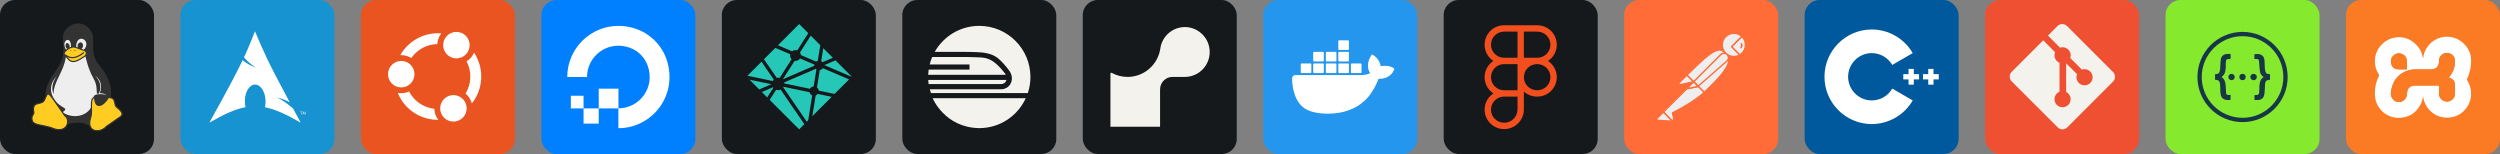
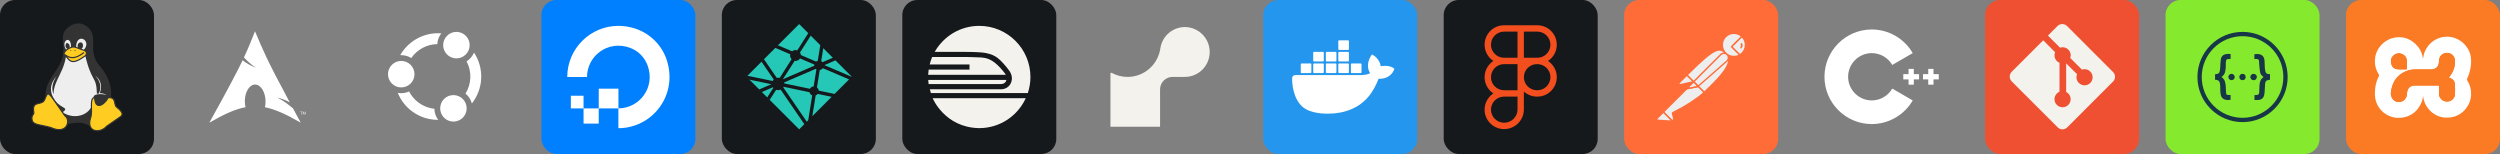
<svg xmlns="http://www.w3.org/2000/svg" width="779.25" height="48" viewBox="0 0 4156 256" fill="none" version="1.1">
  <rect x="0" y="0" width="4156" height="256" fill="#808080" stroke="none" />
  <defs>
            













        </defs>
  <g transform="translate(0, 0)">
    <svg width="256" height="256" viewBox="0 0 256 256" fill="none" id="linux">
      <style>
#linux {
    rect {fill: #15191C}

    @media (prefers-color-scheme: light) {
        rect {fill: #F4F2ED}
    }
}
</style>
      <rect width="256" height="256" rx="25" fill="#15191C" />
      <path d="M96.472 111.735C93.662 118.292 73.992 138.899 75.865 159.506C83.359 245.681 109.586 187.606 148.927 209.15C148.927 209.15 219.178 169.81 162.977 106.115C147.053 83.635 161.103 65.838 150.8 50.851C140.496 35.864 122.699 34.928 109.586 48.978C96.472 63.028 115.206 83.635 96.472 111.735Z" fill="#333333" />
      <path d="M165.787 154.823C165.787 154.823 174.217 137.962 158.293 125.786C173.28 141.709 163.913 155.759 163.913 155.759H161.103C160.167 122.976 151.737 140.772 139.56 82.698C153.61 66.775 126.446 52.724 126.446 78.951H118.016C118.953 56.471 99.282 67.711 110.523 83.635C109.586 118.292 88.979 132.342 88.979 156.696C82.422 139.836 94.599 126.722 94.599 126.722C94.599 126.722 77.739 140.772 88.042 161.379C98.346 181.986 117.079 177.303 103.966 186.67C124.573 200.72 156.42 191.353 155.483 161.379C156.42 153.886 176.09 156.696 177.964 158.569C179.837 160.443 175.154 154.823 165.787 154.823ZM113.333 81.762C106.776 79.888 108.649 71.458 111.459 71.458C114.269 71.458 118.953 78.015 113.333 81.762ZM131.13 82.698C126.446 76.141 130.193 69.585 134.876 70.521C139.56 71.458 139.56 82.698 131.13 82.698Z" fill="#EEEEEE" />
      <path d="M88.042 164.189L107.713 192.29C118.016 198.847 112.396 225.074 84.296 211.96C68.372 207.277 55.258 208.213 53.385 199.783C51.512 191.353 57.132 190.417 56.195 186.67C52.448 166.063 69.309 176.366 73.992 166.063C78.675 155.759 78.675 151.076 88.042 164.189ZM192.951 177.303C189.204 171.683 192.951 161.379 179.837 162.316C174.217 173.556 158.293 184.796 157.357 162.316C147.99 162.316 154.547 184.796 150.8 195.1C142.37 220.39 166.723 222.264 177.027 210.087L201.381 193.227C203.254 190.417 206.064 187.606 192.951 177.303ZM106.776 91.128C103.966 85.508 117.079 78.015 121.763 78.015C126.446 78.015 133.003 81.761 139.56 83.635C146.117 85.508 143.306 92.065 141.433 93.002C139.56 93.938 129.256 102.369 121.763 102.369C114.269 102.369 112.396 94.875 106.776 91.128Z" fill="#FFCC22" stroke="#333333" stroke-width="2" />
      <path d="M106.776 90.192C114.269 95.812 122.699 100.495 139.56 87.382Z" fill="#FFCC22" />
      <path d="M106.776 90.192C114.269 95.812 122.699 100.495 139.56 87.382" stroke="#333333" stroke-width="2" />
      <path d="M117.079 84.572C115.206 84.572 118.016 82.698 118.953 83.635ZM125.51 84.572C126.446 83.635 124.573 82.698 122.699 83.635Z" fill="#333333" />
    </svg>
  </g>
  <g transform="translate(300, 0)">
    <svg width="256" height="256" viewBox="0 0 256 256" fill="none">
-       <rect width="256" height="256" rx="25" fill="#1793D1" />
      <path d="M123.933 52C117.173 68.58 113.093 79.433 105.567 95.513C110.187 100.407 115.853 106.107 125.053 112.54C115.16 108.473 108.413 104.38 103.373 100.14C93.733 120.247 78.64 148.887 48 203.933C72.08 190.033 90.747 181.467 108.14 178.187C107.355 174.806 106.973 171.344 107 167.873L107.02 167.107C107.407 151.673 115.427 139.807 124.933 140.62C134.44 141.42 141.827 154.593 141.453 170.013C141.395 172.8 141.069 175.575 140.48 178.3C157.68 181.667 176.16 190.213 199.907 203.927C195.227 195.307 191.04 187.533 187.047 180.127C180.76 175.26 174.207 168.913 160.827 162.04C170.027 164.433 176.607 167.187 181.74 170.267C141.14 94.707 137.853 84.667 123.933 52ZM200.653 190.367V186.213H199.093V185.653H202.84V186.213H201.28V190.367H203.487V185.653H204.433L205.547 188.987L205.773 189.7C205.851 189.444 205.936 189.191 206.027 188.94L207.16 185.653H208V190.367H207.393V186.413L206.02 190.367H205.46L204.093 186.353V190.367H203.487" fill="white" />
    </svg>
  </g>
  <g transform="translate(600, 0)">
    <svg width="256" height="256" viewBox="0 0 256 256" fill="none">
-       <rect width="256" height="256" rx="25" fill="#E95420" />
      <path d="M158.73 53C152.889 53 147.287 55.32 143.157 59.45C139.027 63.58 136.707 69.182 136.707 75.023C136.707 80.863 139.027 86.465 143.157 90.595C147.287 94.725 152.889 97.045 158.73 97.045C164.57 97.045 170.172 94.725 174.302 90.595C178.432 86.465 180.752 80.863 180.752 75.023C180.752 69.182 178.432 63.58 174.302 59.45C170.172 55.32 164.57 53 158.73 53ZM128.44 55.228C102.627 55.08 78.176 69.055 65.331 91.724C65.89 91.692 66.45 91.677 67.01 91.678C72.909 91.685 78.689 93.333 83.704 96.438C88.558 89.428 95.011 83.674 102.53 79.652C110.049 75.63 118.417 73.457 126.942 73.311C127.298 66.815 129.63 60.582 133.626 55.448C131.901 55.311 130.171 55.238 128.44 55.228ZM188.024 87.481C185.48 93.471 181.156 98.535 175.637 101.986C180.042 110.302 182.197 119.626 181.888 129.032C181.579 138.438 178.816 147.599 173.874 155.609C179.03 159.828 182.719 165.57 184.414 172.012C193.854 160.103 199.286 145.515 199.934 130.332C200.583 115.15 196.414 100.151 188.024 87.481ZM67.023 101.288C61.182 101.288 55.58 103.608 51.45 107.739C47.32 111.869 45 117.47 45 123.311C45.002 129.15 47.323 134.75 51.453 138.879C55.582 143.008 61.183 145.327 67.023 145.327C72.863 145.327 78.465 143.007 82.595 138.877C86.725 134.747 89.045 129.145 89.045 123.304C89.045 117.464 86.725 111.862 82.595 107.732C78.465 103.602 72.863 101.288 67.023 101.288ZM80.113 152.089C74.221 154.763 67.652 155.57 61.288 154.401C65.689 165.286 72.698 174.924 81.696 182.466C90.695 190.009 101.409 195.226 112.895 197.658C118.036 198.759 123.281 199.298 128.537 199.266C124.494 193.968 122.235 187.524 122.086 180.86C120.272 180.658 118.47 180.364 116.686 179.982C108.903 178.336 101.582 174.978 95.257 170.152C88.931 165.327 83.758 159.154 80.113 152.082V152.089ZM153.77 158.082C147.929 158.082 142.327 160.402 138.197 164.532C134.067 168.662 131.747 174.264 131.747 180.105C131.747 185.945 134.067 191.547 138.197 195.677C142.327 199.807 147.929 202.127 153.77 202.127C159.61 202.127 165.212 199.807 169.342 195.677C173.472 191.547 175.792 185.945 175.792 180.105C175.792 174.264 173.472 168.662 169.342 164.532C165.212 160.402 159.61 158.082 153.77 158.082Z" fill="white" />
    </svg>
  </g>
  <g transform="translate(900, 0)">
    <svg width="256" height="256" viewBox="0 0 256 256" fill="none">
      <rect width="256" height="256" rx="25" fill="#0080FF" />
      <path d="M128.288 43C81.289 42.859 43 81.056 43 127.984H75.868C75.868 93.096 110.465 66.11 147.188 79.405C153.934 81.866 160.059 85.772 165.136 90.85C170.212 95.928 174.117 102.054 176.577 108.8C189.964 145.488 162.942 180.057 128.104 180.121V147.451H95.342V180.213H128.012V213.081C183.713 213.081 226.992 159.307 208.779 100.899C200.877 75.457 180.538 55.218 155.097 47.217C146.421 44.474 137.381 43.053 128.281 43H128.288ZM95.342 180.213H70.092V205.47H95.335L95.342 180.213ZM70.085 180.213V159.109H48.988V180.213H70.085Z" fill="white" />
    </svg>
  </g>
  <g transform="translate(1200, 0)">
    <svg width="256" height="256" viewBox="0 0 256 256" fill="none" id="netlify">
      <style>
#netlify {
    rect {fill: #15191C}

    @media (prefers-color-scheme: light) {
        rect {fill: #F4F2ED}
    }
}
</style>
      <rect width="256" height="256" rx="25" fill="#15191C" />
      <path d="M145.654 153.257L102.735 144.288C102.555 144.636 102.355 144.973 102.136 145.297L141.208 202.293L143.565 199.939L150.212 158.602C149.089 158.128 148.092 157.397 147.3 156.469C146.509 155.541 145.945 154.441 145.654 153.256V153.257ZM129.997 97.152C128.389 99.618 125.614 101.251 122.453 101.251C121.966 101.251 121.493 101.201 121.028 101.128L101.455 131.753L153.749 109.249C153.732 109.039 153.686 108.842 153.686 108.626C153.686 108.186 153.746 107.759 153.817 107.338L129.997 97.152ZM131.419 91.571L156.756 102.405C157.564 101.773 158.487 101.307 159.474 101.032L163.639 75.137L147.773 59.272L129.915 87.216C130.79 88.51 131.309 90.012 131.419 91.571ZM184.51 96.009L168.61 80.106L165.154 101.576C166.03 102.017 166.817 102.616 167.475 103.342L184.51 96.009ZM146.414 147.602C147.036 146.472 147.93 145.515 149.015 144.818C150.1 144.12 151.341 143.704 152.627 143.607L157.194 115.205C156.836 114.967 156.516 114.683 156.201 114.39L103.607 137.025C103.741 137.575 103.834 138.135 103.878 138.718L146.414 147.602ZM188.842 100.343L170.445 108.259L215.836 127.665L216 127.501L188.842 100.343ZM155.966 158.688L150.437 193.061L182.541 160.957L159.417 156.128C158.53 157.289 157.334 158.176 155.966 158.688ZM93.564 149.85C92.401 149.85 91.289 149.65 90.247 149.297L79.583 165.986L75.462 161.868L85.563 146.063C85.313 145.753 85.08 145.43 84.865 145.094L66.567 152.973L62.23 148.635L82.259 140.014L46.048 132.456L41.096 127.501L42.663 125.935L84.42 134.652C84.9 133.741 85.515 132.907 86.244 132.18L65.977 102.618L70.07 98.525L91.244 129.413C92.004 129.236 92.782 129.145 93.563 129.142C94.457 129.142 95.324 129.268 96.152 129.481L115.966 98.478C114.353 96.805 113.452 94.571 113.453 92.246C113.453 91.535 113.544 90.846 113.7 90.185L88.981 79.616L93.317 75.28L116.737 85.296C117.924 84.317 119.344 83.66 120.859 83.388C122.373 83.117 123.933 83.24 125.386 83.745L143.655 55.154L128.501 40L41 127.501L128.501 215.003L137.112 206.392L97.747 148.963C96.43 149.547 95.005 149.85 93.564 149.85ZM162.764 116.429L158.118 145.302C158.93 145.955 159.602 146.764 160.095 147.681C160.588 148.599 160.891 149.606 160.986 150.643L187.354 156.147L211.499 132.003L167.918 113.37C166.671 115.03 164.818 116.129 162.764 116.429Z" fill="#25C7B7" />
    </svg>
  </g>
  <g transform="translate(1500, 0)">
    <svg width="256" height="256" viewBox="0 0 256 256" fill="none" id="railway">
      <style>
#railway {
    rect {fill: #15191C}
    path {fill: #F4F2ED}

    @media (prefers-color-scheme: light) {
        rect {fill: #F4F2ED}
        path {fill: #15191C}
    }
}
</style>
      <rect width="256" height="256" rx="25" fill="#15191C" />
      <path d="M43.8 115.746C43.4 118.589 43.133 121.449 43 124.317H172.129C171.676 123.431 171.067 122.638 170.465 121.859C148.386 93.334 136.514 95.813 119.535 95.084C113.869 94.843 110.044 94.744 87.49 94.744C75.42 94.744 62.309 94.779 49.538 94.815C47.88 99.277 46.287 103.598 45.522 107.118H111.694V115.732H43.8V115.746ZM173.142 132.93H43.064C43.205 135.239 43.418 137.499 43.73 139.737H163.828C169.168 139.737 172.179 136.691 173.142 132.93ZM50.473 163.247C50.473 163.247 70.377 212.136 127.894 213C162.283 213 191.835 192.579 205.244 163.247H50.48H50.473ZM127.915 43C96.125 43 68.45 60.468 53.845 86.265L87.49 86.23V86.215C113.77 86.215 114.754 86.329 119.883 86.548L123.056 86.662C134.127 87.03 147.741 88.22 158.444 96.323C164.253 100.722 172.66 110.419 177.654 117.325C182.287 123.715 183.618 131.067 180.459 138.108C177.569 144.582 171.329 148.435 163.792 148.435H45.77C45.77 148.435 46.471 151.41 47.533 154.711H208.665C211.52 146.107 212.984 137.101 213 128.035C213 81.087 174.899 43 127.915 43Z" fill="#F4F2ED" />
    </svg>
  </g>
  <g transform="translate(1800, 0)">
    <svg width="256" height="256" viewBox="0 0 256 256" fill="none" id="render">
      <style>
#render {
    rect {fill: #15191C}
    path {fill: #F4F2ED}

    @media (prefers-color-scheme: light) {
        rect {fill: #F4F2ED}
        path {fill: #15191C}
    }
}
</style>
-       <rect width="256" height="256" rx="25" fill="#15191C" />
      <path d="M171.74 45.047C150.193 44.032 132.084 59.607 128.991 80.132C128.867 81.085 128.681 82.01 128.529 82.928C123.724 108.493 101.355 127.852 74.492 127.852C64.91 127.852 55.914 125.394 48.085 121.093C47.871 120.972 47.63 120.91 47.385 120.912C47.139 120.914 46.899 120.981 46.688 121.105C46.477 121.23 46.302 121.408 46.181 121.621C46.06 121.835 45.998 122.077 46 122.322V210.691H128.501V148.563C128.501 137.131 137.739 127.852 149.123 127.852H169.752C193.101 127.852 211.886 108.404 210.968 84.744C210.139 63.453 192.949 46.062 171.74 45.047Z" fill="#F4F2ED" />
    </svg>
  </g>
  <g transform="translate(2100, 0)">
    <svg width="256" height="256" viewBox="0 0 256 256" fill="none">
      <rect width="256" height="256" rx="25" fill="#2496ED" />
      <path d="M147.046 121.464H162.056C162.404 121.464 162.738 121.326 162.985 121.08C163.232 120.835 163.372 120.501 163.373 120.153V106.787C163.373 106.438 163.235 106.103 162.987 105.855C162.74 105.608 162.405 105.47 162.056 105.47H147.046C146.699 105.47 146.365 105.608 146.12 105.853C145.874 106.099 145.736 106.432 145.736 106.78V120.153C145.736 120.876 146.324 121.464 147.046 121.464ZM126.122 83.001H141.125C141.474 83.001 141.809 82.862 142.056 82.615C142.303 82.368 142.442 82.033 142.442 81.684V68.31C142.44 67.962 142.301 67.629 142.054 67.383C141.807 67.138 141.473 67 141.125 67H126.122C125.775 67 125.441 67.138 125.196 67.384C124.95 67.63 124.812 67.963 124.812 68.31V81.684C124.812 82.406 125.393 83.001 126.122 83.001ZM126.122 102.232H141.125C141.473 102.231 141.808 102.091 142.054 101.845C142.301 101.598 142.44 101.264 142.442 100.915V87.549C142.44 87.201 142.301 86.867 142.054 86.622C141.807 86.376 141.473 86.238 141.125 86.238H126.122C125.775 86.238 125.441 86.376 125.196 86.622C124.95 86.868 124.812 87.201 124.812 87.549V100.915C124.812 101.637 125.393 102.225 126.122 102.232ZM105.368 102.232H120.385C120.732 102.229 121.063 102.088 121.307 101.842C121.551 101.595 121.688 101.262 121.688 100.915V87.549C121.688 87.201 121.55 86.868 121.304 86.622C121.058 86.376 120.725 86.238 120.378 86.238H105.375C105.028 86.238 104.694 86.376 104.448 86.622C104.203 86.868 104.065 87.201 104.065 87.549V100.915C104.065 101.637 104.653 102.225 105.375 102.232M84.38 102.232H99.39C99.738 102.231 100.071 102.091 100.317 101.844C100.562 101.597 100.7 101.263 100.7 100.915V87.549C100.7 87.201 100.562 86.868 100.316 86.622C100.071 86.376 99.737 86.238 99.39 86.238H84.38C84.032 86.238 83.698 86.376 83.451 86.622C83.204 86.867 83.064 87.201 83.063 87.549V100.915C83.063 101.637 83.658 102.225 84.38 102.232ZM126.122 121.464H141.125C141.473 121.464 141.807 121.326 142.054 121.08C142.301 120.835 142.44 120.501 142.442 120.153V106.787C142.442 106.438 142.303 106.103 142.056 105.855C141.809 105.608 141.474 105.47 141.125 105.47H126.122C125.775 105.47 125.441 105.608 125.196 105.853C124.95 106.099 124.812 106.432 124.812 106.78V120.153C124.812 120.876 125.393 121.464 126.122 121.464ZM105.368 121.464H120.385C120.731 121.462 121.062 121.323 121.307 121.077C121.551 120.832 121.688 120.5 121.688 120.153V106.787C121.689 106.615 121.656 106.444 121.591 106.285C121.526 106.126 121.43 105.981 121.309 105.858C121.188 105.736 121.044 105.639 120.886 105.572C120.727 105.505 120.557 105.47 120.385 105.47H105.368C105.022 105.471 104.69 105.61 104.446 105.856C104.202 106.101 104.065 106.434 104.065 106.78V120.153C104.065 120.876 104.653 121.464 105.375 121.464M84.38 121.464H99.39C99.737 121.464 100.071 121.326 100.316 121.08C100.562 120.834 100.7 120.501 100.7 120.153V106.787C100.701 106.615 100.668 106.444 100.603 106.285C100.538 106.126 100.442 105.981 100.321 105.858C100.2 105.736 100.056 105.639 99.898 105.572C99.739 105.505 99.569 105.47 99.397 105.47H84.38C84.031 105.47 83.696 105.608 83.448 105.855C83.201 106.103 83.063 106.438 83.063 106.787V120.153C83.063 120.876 83.658 121.464 84.38 121.464ZM63.697 121.464H78.713C79.06 121.462 79.391 121.323 79.635 121.077C79.88 120.832 80.017 120.5 80.017 120.153V106.787C80.018 106.615 79.985 106.444 79.92 106.285C79.855 106.126 79.759 105.981 79.638 105.858C79.517 105.736 79.373 105.639 79.214 105.572C79.056 105.505 78.885 105.47 78.713 105.47H63.697C63.35 105.471 63.019 105.61 62.775 105.856C62.531 106.101 62.393 106.434 62.393 106.78V120.153C62.393 120.876 62.967 121.464 63.697 121.464ZM216.321 113.049C215.861 112.687 211.561 109.436 202.48 109.436C200.086 109.443 197.692 109.649 195.326 110.052C193.57 98.011 183.618 92.132 183.171 91.877L180.735 90.467L179.134 92.783C177.122 95.886 175.663 99.314 174.799 102.912C173.17 109.783 174.161 116.243 177.653 121.761C173.439 124.113 166.674 124.687 165.3 124.736H53.32C51.914 124.738 50.566 125.296 49.57 126.289C48.575 127.282 48.013 128.629 48.007 130.035C47.876 139.844 49.537 149.595 52.909 158.807C56.769 168.922 62.507 176.374 69.98 180.935C78.338 186.057 91.938 188.989 107.344 188.989C114.307 189.01 121.249 188.38 128.098 187.105C137.61 185.358 146.763 182.032 155.178 177.266C162.12 173.25 168.353 168.143 173.665 162.136C182.534 152.092 187.818 140.907 191.749 130.97H193.315C203.033 130.97 209.004 127.081 212.298 123.822C214.487 121.747 216.194 119.218 217.306 116.413L218 114.373L216.321 113.049Z" fill="white" />
    </svg>
  </g>
  <g transform="translate(2400, 0)">
    <svg width="256" height="256" viewBox="0 0 256 256" fill="none" id="figma">
      <style>
#figma {
    rect {fill: #15191C}

    @media (prefers-color-scheme: light) {
        rect {fill: #F4F2ED}
    }
}
</style>
      <rect width="256" height="256" rx="25" fill="#15191C" />
      <path d="M155.708 106.592H122.71V42H155.708C173.515 42 188 56.485 188 74.293C188 92.1 173.515 106.592 155.708 106.592ZM133.29 96.013H155.708C167.682 96.013 177.42 86.267 177.42 74.3C177.42 62.332 167.675 52.587 155.708 52.587H133.29V96.013ZM133.29 106.592H100.3C82.492 106.592 68.007 92.107 68.007 74.3C68.007 56.492 82.492 42 100.3 42H133.297V106.592H133.29ZM100.3 52.58C88.325 52.58 78.587 62.325 78.587 74.293C78.587 86.26 88.325 96.013 100.3 96.013H122.717V52.58H100.3ZM133.29 160.598H100.3C82.492 160.598 68.007 146.113 68.007 128.305C68.007 110.497 82.492 96.013 100.3 96.013H133.297V160.598H133.29ZM100.3 106.592C88.325 106.592 78.587 116.337 78.587 128.305C78.587 140.273 88.332 150.018 100.3 150.018H122.717V106.592H100.3ZM100.472 214.61C82.571 214.61 68 200.125 68 182.318C68 164.51 82.485 150.025 100.292 150.025H133.29V181.965C133.29 199.967 118.568 214.61 100.472 214.61ZM100.3 160.598C94.543 160.605 89.025 162.895 84.955 166.966C80.884 171.036 78.594 176.554 78.587 182.31C78.587 194.285 88.404 204.023 100.479 204.023C112.742 204.023 122.725 194.127 122.725 181.958V160.598H100.3ZM155.708 160.598H155.003C137.195 160.598 122.71 146.113 122.71 128.305C122.71 110.497 137.195 96.013 155.003 96.013H155.708C173.515 96.013 188 110.497 188 128.305C188 146.113 173.515 160.598 155.708 160.598ZM155.01 106.592C143.035 106.592 133.297 116.337 133.297 128.305C133.297 140.273 143.042 150.018 155.01 150.018H155.715C167.69 150.018 177.428 140.273 177.428 128.305C177.428 116.337 167.675 106.592 155.708 106.592H155.01Z" fill="#F24E1E" />
    </svg>
  </g>
  <g transform="translate(2700, 0)">
    <svg width="256" height="256" viewBox="0 0 256 256" fill="none">
      <rect width="256" height="256" rx="25" fill="#FF6C37" />
      <path d="M169.061 88.612L118.521 139.153L104.268 124.901C153.971 75.199 158.882 79.51 169.061 88.612Z" fill="#EEEEEE" />
      <path d="M118.521 140.35C118.161 140.35 117.922 140.231 117.682 139.991L103.31 125.739C102.831 125.26 102.831 124.542 103.31 124.063C153.851 73.521 159.12 78.312 169.78 87.893C170.02 88.133 170.139 88.372 170.139 88.732C170.139 89.091 170.02 89.331 169.78 89.569L119.239 139.991C119.12 140.231 118.76 140.35 118.521 140.35ZM105.945 124.901L118.521 137.476L167.265 88.732C158.403 80.827 152.414 78.432 105.945 124.901Z" fill="#FF6C37" />
      <path d="M133.012 153.645L119.239 139.872L169.78 89.332C183.314 102.984 163.073 125.141 133.012 153.645Z" fill="#EEEEEE" />
      <path d="M133.012 154.843C132.652 154.843 132.414 154.723 132.174 154.483L118.401 140.71C118.161 140.471 118.161 140.231 118.161 139.872C118.161 139.512 118.281 139.273 118.521 139.033L169.061 88.493C169.54 88.013 170.259 88.013 170.738 88.493C173.852 91.367 175.529 95.439 175.409 99.63C175.17 112.924 160.079 129.811 133.97 154.483C133.611 154.723 133.251 154.843 133.012 154.843ZM120.916 139.872C128.58 147.656 131.815 150.771 133.012 151.968C153.133 132.806 172.654 113.164 172.774 99.63C172.894 96.517 171.697 93.403 169.66 91.007L120.916 139.872Z" fill="#FF6C37" />
      <path d="M104.508 125.26L114.688 135.44C114.927 135.68 114.927 135.919 114.688 136.159C114.568 136.279 114.568 136.279 114.449 136.279L93.369 140.83C92.292 140.95 91.334 140.231 91.094 139.153C90.974 138.554 91.214 137.956 91.573 137.596L103.789 125.38C104.029 125.14 104.388 125.02 104.508 125.26Z" fill="#EEEEEE" />
      <path d="M93.01 142.028C91.214 142.028 89.896 140.59 89.896 138.793C89.896 137.956 90.256 137.117 90.855 136.518L103.07 124.302C103.789 123.703 104.748 123.703 105.466 124.302L115.646 134.482C116.364 135.081 116.364 136.159 115.646 136.877C115.406 137.117 115.167 137.237 114.807 137.357L93.729 141.908C93.489 141.908 93.249 142.028 93.01 142.028ZM104.149 126.577L92.412 138.314C92.172 138.554 92.052 138.913 92.292 139.272C92.412 139.632 92.77 139.752 93.13 139.632L112.891 135.32L104.149 126.577Z" fill="#FF6C37" />
      <path d="M195.769 60.588C188.104 53.163 175.768 53.402 168.342 61.187C160.917 68.971 161.157 81.187 168.941 88.613C175.289 94.721 184.871 95.799 192.416 91.248L178.762 77.594L195.769 60.588Z" fill="#EEEEEE" />
      <path d="M182.355 95.2C170.978 95.2 161.756 85.978 161.756 74.6C161.756 63.222 170.978 54 182.355 54C187.625 54 192.775 56.036 196.607 59.749C196.847 59.989 196.967 60.228 196.967 60.587C196.967 60.947 196.847 61.186 196.607 61.426L180.439 77.594L193.134 90.289C193.614 90.768 193.614 91.487 193.134 91.966C193.015 92.086 193.015 92.086 192.895 92.206C189.781 94.121 186.068 95.2 182.355 95.2ZM182.355 56.516C172.295 56.516 164.151 64.659 164.271 74.72C164.271 84.781 172.414 92.924 182.475 92.805C185.23 92.805 187.984 92.206 190.499 90.888L177.924 78.433C177.684 78.193 177.565 77.953 177.565 77.594C177.565 77.235 177.684 76.995 177.924 76.756L193.973 60.707C190.739 57.953 186.667 56.516 182.355 56.516Z" fill="#FF6C37" />
      <path d="M196.128 60.947L195.889 60.708L178.762 77.594L192.296 91.128C193.614 90.289 194.93 89.332 196.009 88.254C203.673 80.708 203.673 68.492 196.128 60.947Z" fill="#EEEEEE" />
      <path d="M192.416 92.445C192.056 92.445 191.817 92.325 191.577 92.085L177.924 78.432C177.684 78.192 177.565 77.953 177.565 77.594C177.565 77.234 177.684 76.995 177.924 76.755L194.93 59.748C195.41 59.269 196.128 59.269 196.607 59.748L196.967 59.988C204.991 68.012 204.991 80.947 197.087 89.092C195.889 90.289 194.571 91.367 193.134 92.205C192.775 92.325 192.536 92.445 192.416 92.445ZM180.439 77.594L192.536 89.69C193.494 89.092 194.452 88.253 195.17 87.534C201.997 80.707 202.356 69.57 195.769 62.384L180.439 77.594Z" fill="#FF6C37" />
      <path d="M171.098 90.767C168.223 87.893 163.552 87.893 160.678 90.767L115.526 135.919L123.072 143.464L170.858 101.547C173.972 98.911 174.211 94.24 171.577 91.127C171.337 91.007 171.217 90.887 171.098 90.767Z" fill="#EEEEEE" />
      <path d="M122.952 144.662C122.593 144.662 122.353 144.542 122.113 144.303L114.568 136.758C114.089 136.279 114.089 135.56 114.568 135.081L159.719 89.929C163.073 86.576 168.462 86.576 171.816 89.929C175.17 93.283 175.17 98.672 171.816 102.026C171.697 102.146 171.577 102.265 171.457 102.385L123.67 144.303C123.551 144.542 123.311 144.662 122.952 144.662ZM117.203 135.919L123.072 141.788L170.02 100.588C172.654 98.432 172.894 94.48 170.738 91.846C168.582 89.211 164.63 88.972 161.995 91.127C161.876 91.247 161.756 91.366 161.516 91.486L117.203 135.919Z" fill="#FF6C37" />
      <path d="M80.914 187.3C80.435 187.539 80.195 188.018 80.315 188.497L82.351 197.121C82.831 198.318 82.112 199.756 80.794 200.115C79.836 200.474 78.758 200.115 78.16 199.397L64.985 186.342L107.981 143.346L122.832 143.585L132.892 153.646C130.497 155.682 116.005 169.694 80.914 187.3Z" fill="#EEEEEE" />
      <path d="M79.956 201.311C78.998 201.311 78.04 200.952 77.441 200.234L64.386 187.179C64.147 186.94 64.027 186.7 64.027 186.341C64.027 185.982 64.147 185.742 64.386 185.502L107.382 142.507C107.622 142.267 107.981 142.147 108.221 142.147L123.072 142.387C123.431 142.387 123.67 142.507 123.909 142.746L133.97 152.806C134.21 153.046 134.329 153.405 134.329 153.764C134.329 154.124 134.21 154.363 133.85 154.603L133.012 155.322C120.317 166.459 103.07 177.598 81.633 188.257L83.669 196.76C84.028 198.317 83.31 199.994 81.872 200.832C81.153 201.191 80.555 201.311 79.956 201.311ZM66.781 186.341L79.118 198.557C79.476 199.156 80.195 199.395 80.794 199.036C81.393 198.677 81.633 197.958 81.273 197.359L79.238 188.736C78.998 187.658 79.476 186.7 80.435 186.221C101.633 175.562 118.76 164.544 131.335 153.645L122.473 144.782L108.7 144.542L66.781 186.341Z" fill="#FF6C37" />
      <path d="M54.805 196.641L65.105 186.341L80.435 201.671L56.003 199.995C54.925 199.875 54.206 198.917 54.326 197.838C54.326 197.359 54.446 196.88 54.805 196.641Z" fill="#EEEEEE" />
      <path d="M80.435 202.749L55.883 201.072C54.086 200.952 52.888 199.396 53.008 197.599C53.128 196.88 53.368 196.162 53.967 195.683L64.267 185.383C64.746 184.904 65.465 184.904 65.943 185.383L81.273 200.713C81.633 201.072 81.752 201.551 81.513 202.031C81.273 202.51 80.914 202.749 80.435 202.749ZM65.105 188.018L55.644 197.479C55.284 197.719 55.284 198.318 55.644 198.557C55.763 198.677 55.883 198.797 56.123 198.797L77.321 200.234L65.105 188.018Z" fill="#FF6C37" />
      <path d="M103.789 148.855C103.07 148.855 102.591 148.256 102.591 147.657C102.591 147.298 102.711 147.059 102.951 146.819L114.568 135.202C115.047 134.722 115.766 134.722 116.245 135.202L123.79 142.747C124.149 143.106 124.269 143.465 124.149 143.945C124.029 144.304 123.67 144.663 123.192 144.783L104.029 148.855C103.909 148.855 103.789 148.855 103.789 148.855ZM115.406 137.717L107.502 145.622L120.436 142.866L115.406 137.717Z" fill="#FF6C37" />
      <path d="M122.832 143.584L109.658 146.459C108.7 146.699 107.741 146.1 107.502 145.142C107.382 144.543 107.502 143.944 107.981 143.465L115.286 136.159L122.832 143.584Z" fill="#EEEEEE" />
      <path d="M109.418 147.657C107.741 147.657 106.424 146.34 106.424 144.663C106.424 143.825 106.783 143.106 107.262 142.508L114.568 135.202C115.047 134.722 115.766 134.722 116.245 135.202L123.79 142.747C124.149 143.106 124.269 143.465 124.149 143.945C124.029 144.304 123.67 144.663 123.192 144.783L110.017 147.657C109.778 147.657 109.538 147.657 109.418 147.657ZM115.406 137.717L108.939 144.184C108.7 144.424 108.7 144.663 108.819 144.903C108.939 145.142 109.179 145.262 109.538 145.262L120.556 142.866L115.406 137.717Z" fill="#FF6C37" />
      <path d="M196.248 72.443C196.009 71.725 195.17 71.366 194.451 71.606C193.733 71.844 193.374 72.683 193.614 73.402C193.614 73.522 193.733 73.641 193.733 73.761C194.451 75.198 194.213 76.995 193.254 78.312C192.775 78.911 192.895 79.75 193.374 80.229C193.973 80.707 194.811 80.588 195.29 79.989C197.087 77.713 197.446 74.839 196.248 72.443Z" fill="#FF6C37" />
    </svg>
  </g>
  <g transform="translate(3000, 0)">
    <svg width="256" height="256" viewBox="0 0 256 256" fill="none">
-       <rect width="256" height="256" rx="25" fill="#00599C" />
      <path d="M111.621 206.241C68.269 206.241 33 170.972 33 127.621C33 84.269 68.269 49 111.621 49C139.594 49 165.684 64.053 179.706 88.286L145.68 107.975C138.663 95.846 125.611 88.31 111.621 88.31C89.945 88.31 72.31 105.945 72.31 127.621C72.31 149.296 89.945 166.931 111.621 166.931C125.612 166.931 138.664 159.396 145.682 147.264L179.707 166.953C165.685 191.187 139.596 206.241 111.621 206.241Z" fill="white" />
      <path d="M190.241 123.253H181.505V114.517H172.771V123.253H164.034V131.988H172.771V140.724H181.505V131.988H190.241V123.253Z" fill="white" />
      <path d="M223 123.253H214.264V114.517H205.529V123.253H196.793V131.988H205.529V140.724H214.264V131.988H223V123.253Z" fill="white" />
    </svg>
  </g>
  <g transform="translate(3300, 0)">
    <svg width="256" height="256" viewBox="0 0 256 256" fill="none">
      <rect width="256" height="256" rx="25" fill="#F05032" />
      <path d="M212.691 119.701L136.281 43.298C131.877 38.901 124.746 38.901 120.327 43.298L104.496 59.157L124.622 79.282C129.325 77.715 134.677 78.772 138.396 82.498C142.158 86.253 143.194 91.671 141.59 96.352L160.971 115.748C165.674 114.122 171.085 115.18 174.825 118.92C180.083 124.17 180.083 132.658 174.825 137.908C169.583 143.151 161.11 143.151 155.867 137.908C151.937 133.963 150.952 128.159 152.921 123.354L134.772 105.299V152.878C136.055 153.505 137.266 154.358 138.33 155.416C143.529 160.673 143.529 169.146 138.33 174.374C133.087 179.631 124.556 179.631 119.306 174.374C114.063 169.131 114.063 160.673 119.306 155.43C120.633 154.118 122.128 153.126 123.718 152.47V104.424C122.135 103.761 120.626 102.806 119.342 101.5C115.368 97.526 114.413 91.715 116.455 86.851L96.68 66.981L44.281 119.343C39.906 123.755 39.906 130.893 44.281 135.305L120.699 211.7C125.103 216.105 132.234 216.105 136.638 211.7L212.691 135.648C217.103 131.251 217.103 124.112 212.691 119.701Z" fill="#F4F2ED" />
    </svg>
  </g>
  <g transform="translate(3600, 0)">
    <svg width="256" height="256" viewBox="0 0 256 256" fill="none">
      <rect width="256" height="256" rx="25" fill="#85EA2D" />
      <path d="M128 53C86.644 53 53 86.644 53 128C53 169.356 86.644 203 128 203C169.35 203 203 169.356 203 128C203 86.644 169.35 53 128 53ZM128 60.15C165.469 60.15 195.85 90.525 195.85 128C195.85 165.469 165.475 195.85 128 195.85C90.525 195.85 60.15 165.475 60.15 128C60.15 90.525 90.525 60.15 128 60.15ZM105.312 89.675C104.431 89.658 103.549 89.668 102.669 89.706C96.525 90.056 92.838 92.938 91.825 98.906C91.106 103.062 91.225 107.331 90.931 111.513C90.85 113.7 90.619 115.869 90.213 118C89.375 121.806 87.731 122.987 83.862 123.187C83.35 123.251 82.841 123.339 82.338 123.45V132.594C89.375 132.937 90.325 135.419 90.9 142.775C91.106 145.456 90.819 148.138 90.994 150.819C91.106 153.356 91.45 155.869 91.969 158.319C93.588 165.037 100.138 167.288 108.063 165.931V157.912C106.794 157.912 105.669 157.944 104.575 157.912C101.887 157.831 100.881 157.162 100.625 154.569C100.275 151.225 100.363 147.819 100.156 144.444C99.756 138.187 99.062 132.019 92.95 128.037C96.094 125.725 98.375 122.962 99.094 119.3C99.612 116.737 99.931 114.169 100.131 111.569C100.306 108.975 99.987 106.319 100.219 103.756C100.594 99.6 100.856 97.9 105.844 98.069C106.594 98.069 107.313 97.963 108.15 97.9V89.713C107.15 89.713 106.212 89.688 105.312 89.675ZM152.769 89.731C151.067 89.693 149.365 89.819 147.687 90.106V98.069C149.219 98.069 150.4 98.069 151.581 98.1C153.631 98.125 155.187 98.912 155.394 101.188C155.594 103.263 155.588 105.369 155.794 107.475C156.2 111.656 156.425 115.894 157.15 120.019C157.787 123.419 160.119 125.956 163.031 128.037C157.925 131.469 156.425 136.369 156.169 141.881C156.025 145.656 155.937 149.462 155.737 153.269C155.562 156.731 154.35 157.856 150.862 157.944C149.881 157.969 148.925 158.056 147.837 158.119V166.275C149.881 166.275 151.756 166.394 153.631 166.275C159.456 165.931 162.975 163.106 164.131 157.45C164.619 154.337 164.906 151.2 164.994 148.05C165.194 145.169 165.169 142.256 165.456 139.4C165.888 134.931 167.937 133.088 172.406 132.794C172.83 132.742 173.247 132.645 173.65 132.506V123.363C172.9 123.275 172.375 123.194 171.831 123.162C168.481 123.019 166.806 121.894 165.975 118.725C165.457 116.692 165.139 114.614 165.025 112.519C164.794 108.656 164.819 104.763 164.563 100.894C164.063 93.444 159.6 89.938 152.769 89.731ZM109.706 122.731C108.351 122.73 107.048 123.25 106.066 124.184C105.084 125.117 104.499 126.393 104.432 127.747C104.365 129.1 104.822 130.427 105.707 131.453C106.593 132.479 107.839 133.124 109.187 133.256H109.531C110.905 133.337 112.253 132.868 113.281 131.954C114.309 131.04 114.932 129.755 115.012 128.381V128.094C115.034 126.695 114.5 125.345 113.528 124.34C112.555 123.334 111.224 122.756 109.825 122.731H109.706ZM127.9 122.731C126.563 122.687 125.262 123.176 124.285 124.09C123.308 125.004 122.733 126.269 122.687 127.606C122.687 127.775 122.688 127.919 122.713 128.094C122.713 131.238 124.85 133.256 128.081 133.256C131.25 133.256 133.244 131.181 133.244 127.925C133.212 124.781 131.106 122.7 127.9 122.731ZM146.419 122.731C145.003 122.706 143.635 123.24 142.61 124.216C141.585 125.193 140.986 126.535 140.944 127.95C140.944 130.887 143.306 133.256 146.25 133.256H146.306C148.962 133.719 151.638 131.15 151.813 128.069C151.956 125.212 149.362 122.731 146.419 122.731Z" fill="#173647" />
    </svg>
  </g>
  <g transform="translate(3900, 0)">
    <svg width="256" height="256" viewBox="0 0 256 256" fill="none">
      <rect width="256" height="256" rx="25" fill="#FB7A24" />
      <path d="M128.049 159.653C127.429 163.453 126.993 166.887 125.628 170.052C119.238 184.882 108.348 193.919 92.022 195.718C72.724 197.844 54.9 185.934 49.541 167.435C47.598 160.731 47.793 153.897 48.497 147.074C49.249 139.784 51.397 132.87 54.75 126.348C55.23 125.415 55.221 124.711 54.62 123.808C49.471 116.063 47.473 107.508 48.199 98.274C48.587 93.337 49.785 88.616 52.023 84.194C58.582 71.24 72.983 60.247 92.271 62.072C109.23 63.676 124.938 78.305 127.39 94.758C127.514 95.584 127.745 96.394 128.017 97.613C128.423 95.406 128.716 93.586 129.096 91.783C132.255 76.835 146.886 61.195 167.625 61.002C188.645 60.807 204.211 77.292 207.148 92.604C208.389 99.075 208.173 105.54 207.149 112.001C206.126 118.457 204.23 124.662 201.458 130.577C200.847 131.882 200.91 132.82 201.693 134.032C206.22 141.048 208.218 148.75 207.962 157.113C207.426 174.565 195.083 190.215 178.102 194.308C154.395 200.021 136.222 185.842 130.106 168.689C129.109 165.897 128.636 162.982 128.049 159.653ZM171.121 128.993C171.374 128.006 172.138 127.415 172.688 126.684C178.632 118.785 181.759 109.962 181.061 100.026C180.553 92.774 174.588 87.666 167.369 87.937C160.144 88.207 154.7 93.779 154.598 101.008C154.591 101.599 154.626 102.192 154.589 102.78C154.092 110.485 149.841 114.705 143.4 115.176C142.223 115.262 141.044 115.367 139.866 115.37C131.505 115.389 123.146 115.386 114.785 115.378C111.133 115.375 107.513 115.772 104.036 116.845C87.804 121.853 78.339 132.953 75.205 149.497C74.584 152.77 74.025 156.167 75.098 159.53C76.638 164.352 79.508 167.938 84.589 169.138C89.856 170.381 94.443 169.005 98.087 164.869C100.443 162.195 101.186 159.017 101.362 155.529C101.817 146.559 106.702 142.075 114.848 142.143C127.345 142.246 139.844 142.165 152.343 142.174C154.561 142.175 154.581 142.205 154.592 144.399C154.614 148.452 154.489 152.509 154.645 156.558C154.899 163.166 160.714 168.659 167.455 168.852C174.406 169.052 180.602 163.91 181.055 157.198C181.445 151.39 181.42 145.544 181.039 139.731C180.744 135.23 178.309 132.024 174.184 130.162C173.194 129.717 172.153 129.383 171.121 128.993ZM92.78 115.358C95.468 115.358 97.662 115.333 99.855 115.369C100.942 115.386 101.345 114.918 101.335 113.852C101.3 109.636 101.518 105.405 101.249 101.204C100.894 95.661 97.946 91.654 92.786 89.633C87.495 87.561 82.653 88.744 78.558 92.652C74.445 96.578 73.897 101.38 75.336 106.636C76.658 111.465 79.781 114.209 84.693 115.038C87.546 115.518 90.415 115.288 92.78 115.358Z" fill="white" />
      <path d="M171.121 128.993C172.155 129.383 173.196 129.717 174.185 130.163C178.311 132.024 180.746 135.232 181.041 139.733C181.42 145.546 181.447 151.391 181.056 157.2C180.604 163.912 174.406 169.052 167.457 168.854C160.717 168.661 154.902 163.167 154.646 156.559C154.49 152.512 154.615 148.453 154.594 144.4C154.581 142.206 154.563 142.177 152.344 142.175C139.846 142.166 127.347 142.248 114.85 142.144C106.704 142.077 101.819 146.562 101.363 155.531C101.186 159.019 100.444 162.196 98.088 164.87C94.445 169.005 89.857 170.382 84.591 169.14C79.51 167.94 76.639 164.353 75.1 159.531C74.027 156.17 74.586 152.772 75.206 149.498C78.341 132.955 87.804 121.855 104.037 116.846C107.514 115.773 111.133 115.376 114.787 115.379C123.147 115.387 131.506 115.39 139.867 115.373C141.045 115.37 142.225 115.265 143.401 115.179C149.843 114.708 154.093 110.488 154.591 102.784C154.629 102.195 154.592 101.601 154.6 101.011C154.702 93.784 160.146 88.211 167.37 87.94C174.59 87.669 180.554 92.777 181.062 100.029C181.759 109.965 178.634 118.789 172.689 126.688C172.138 127.415 171.372 128.006 171.121 128.993Z" fill="#FB7A24" />
      <path d="M92.78 115.358C90.413 115.288 87.546 115.52 84.693 115.038C79.781 114.209 76.658 111.465 75.336 106.636C73.897 101.38 74.445 96.578 78.558 92.652C82.653 88.744 87.495 87.563 92.786 89.633C97.946 91.653 100.894 95.661 101.249 101.204C101.518 105.405 101.3 109.636 101.335 113.852C101.345 114.918 100.94 115.387 99.855 115.369C97.662 115.332 95.47 115.358 92.78 115.358Z" fill="#FB7A24" />
    </svg>
  </g>
</svg>